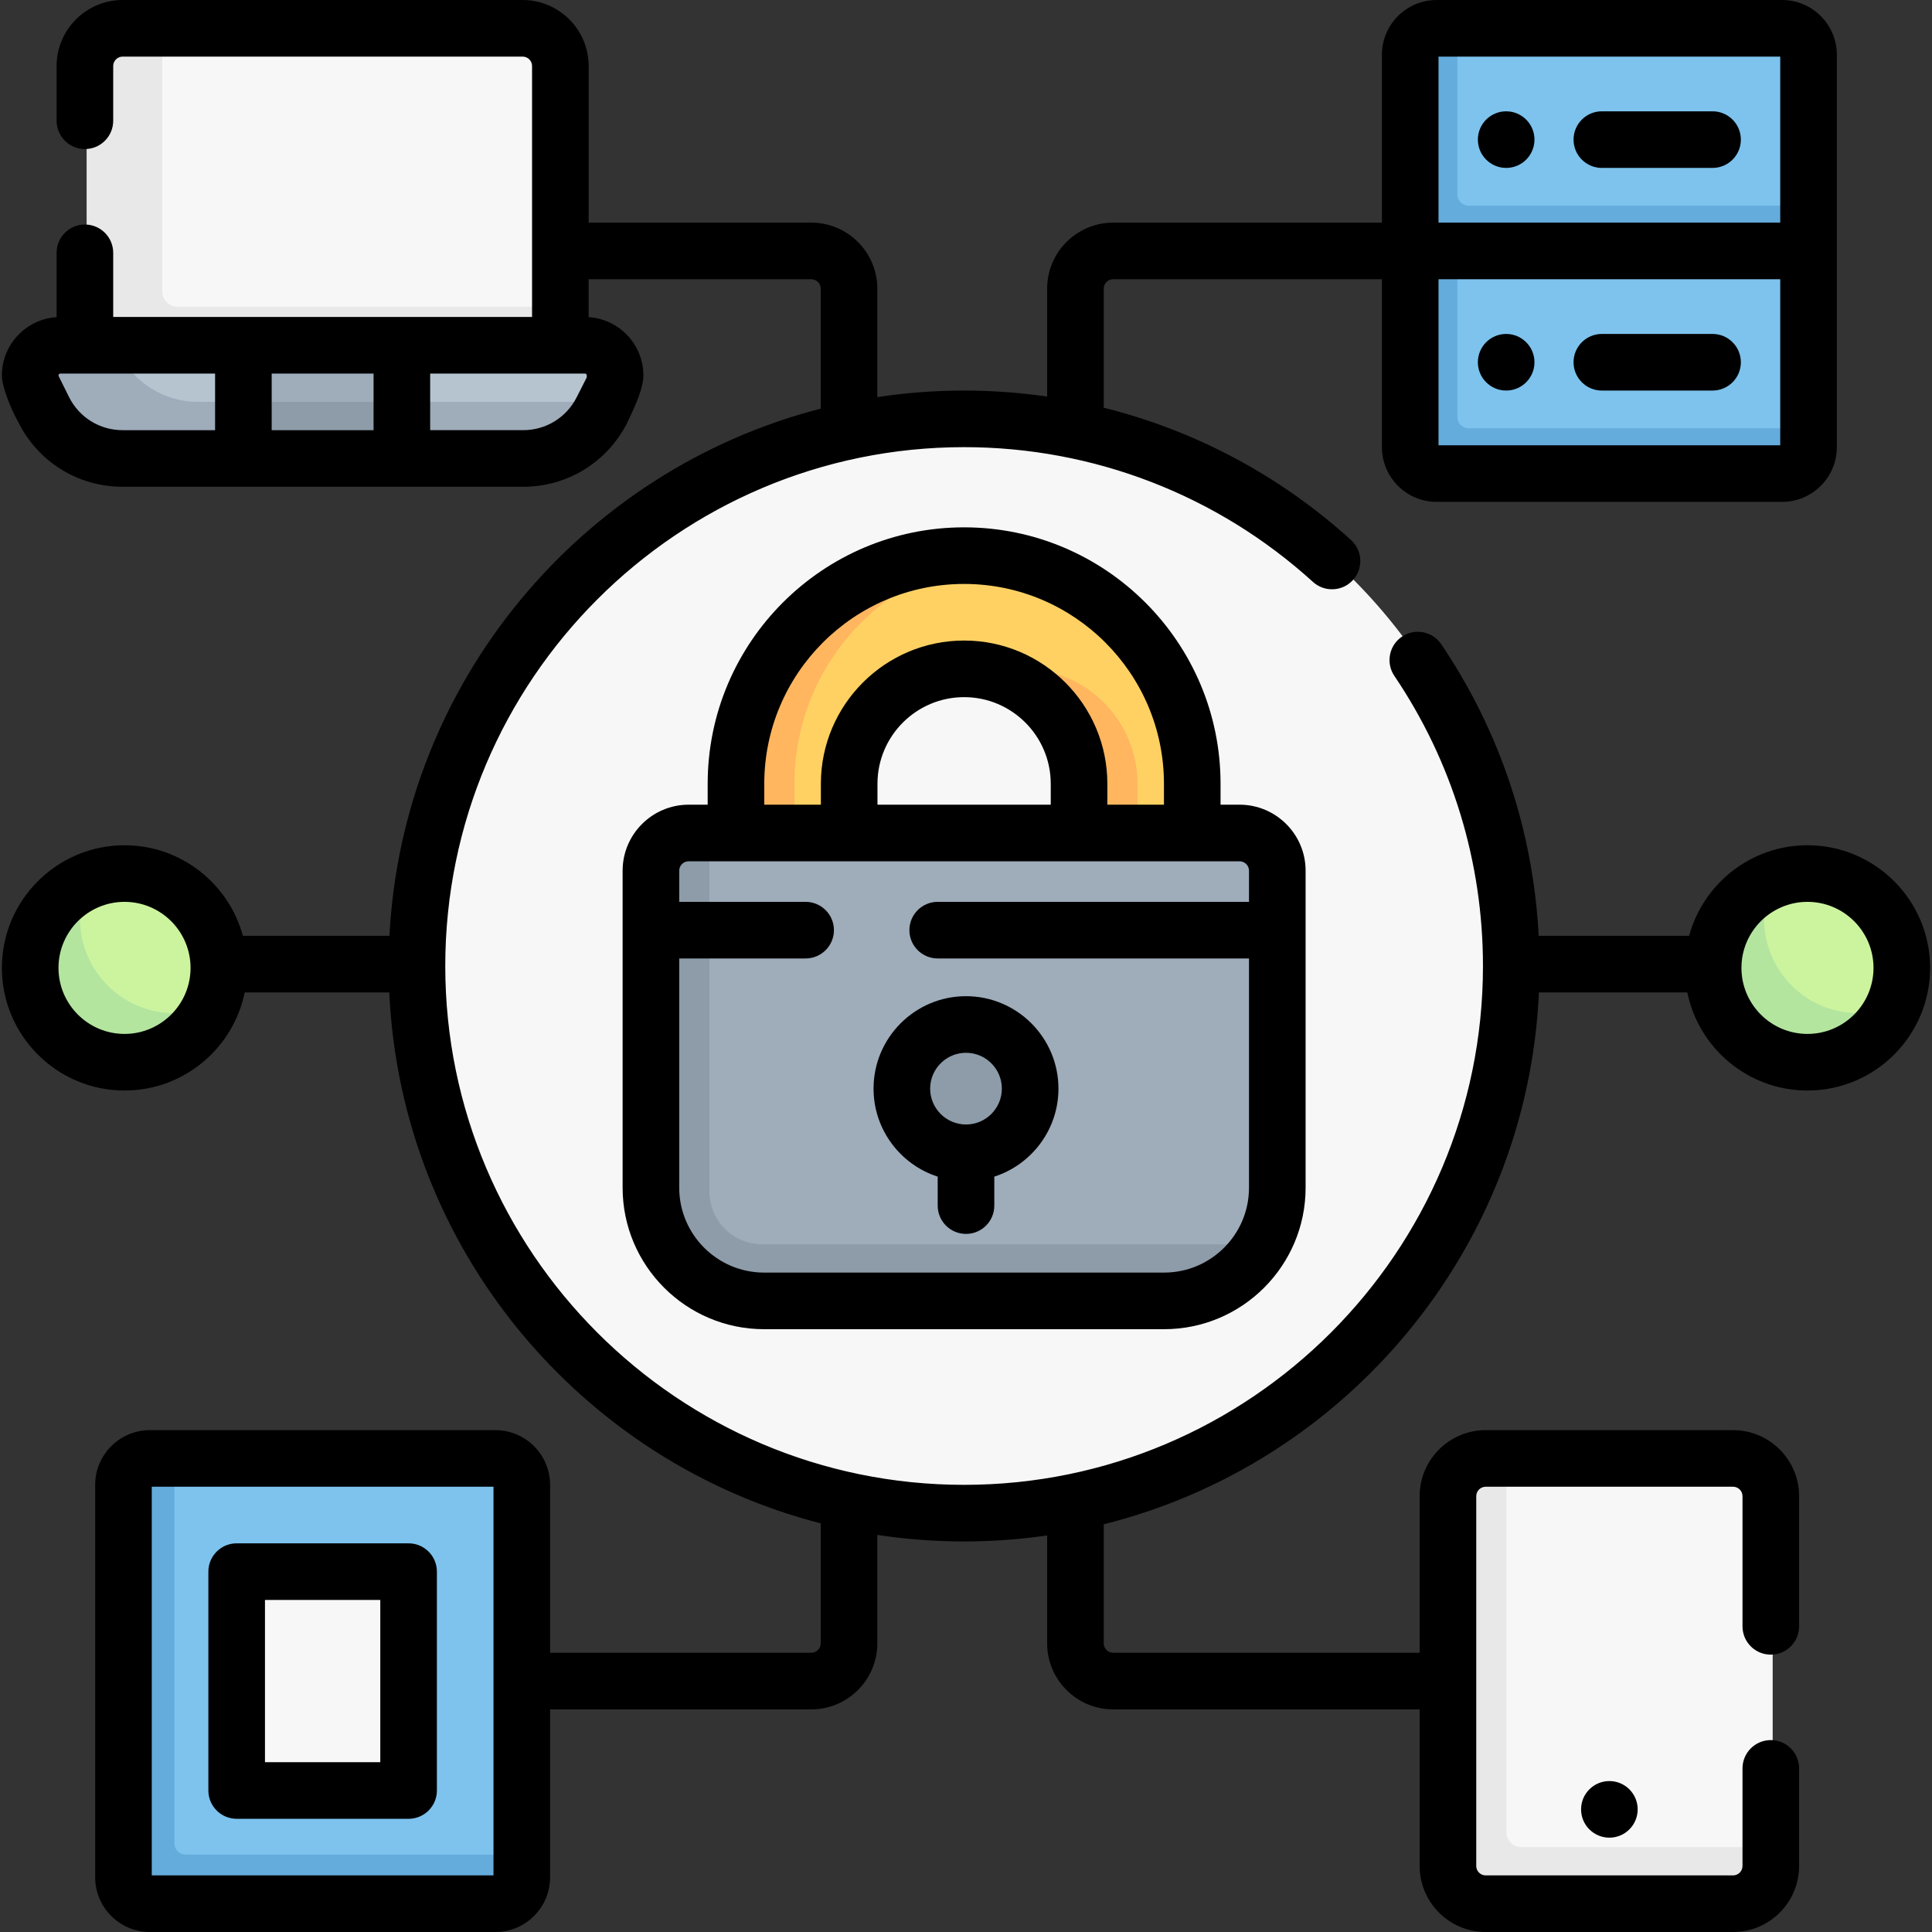
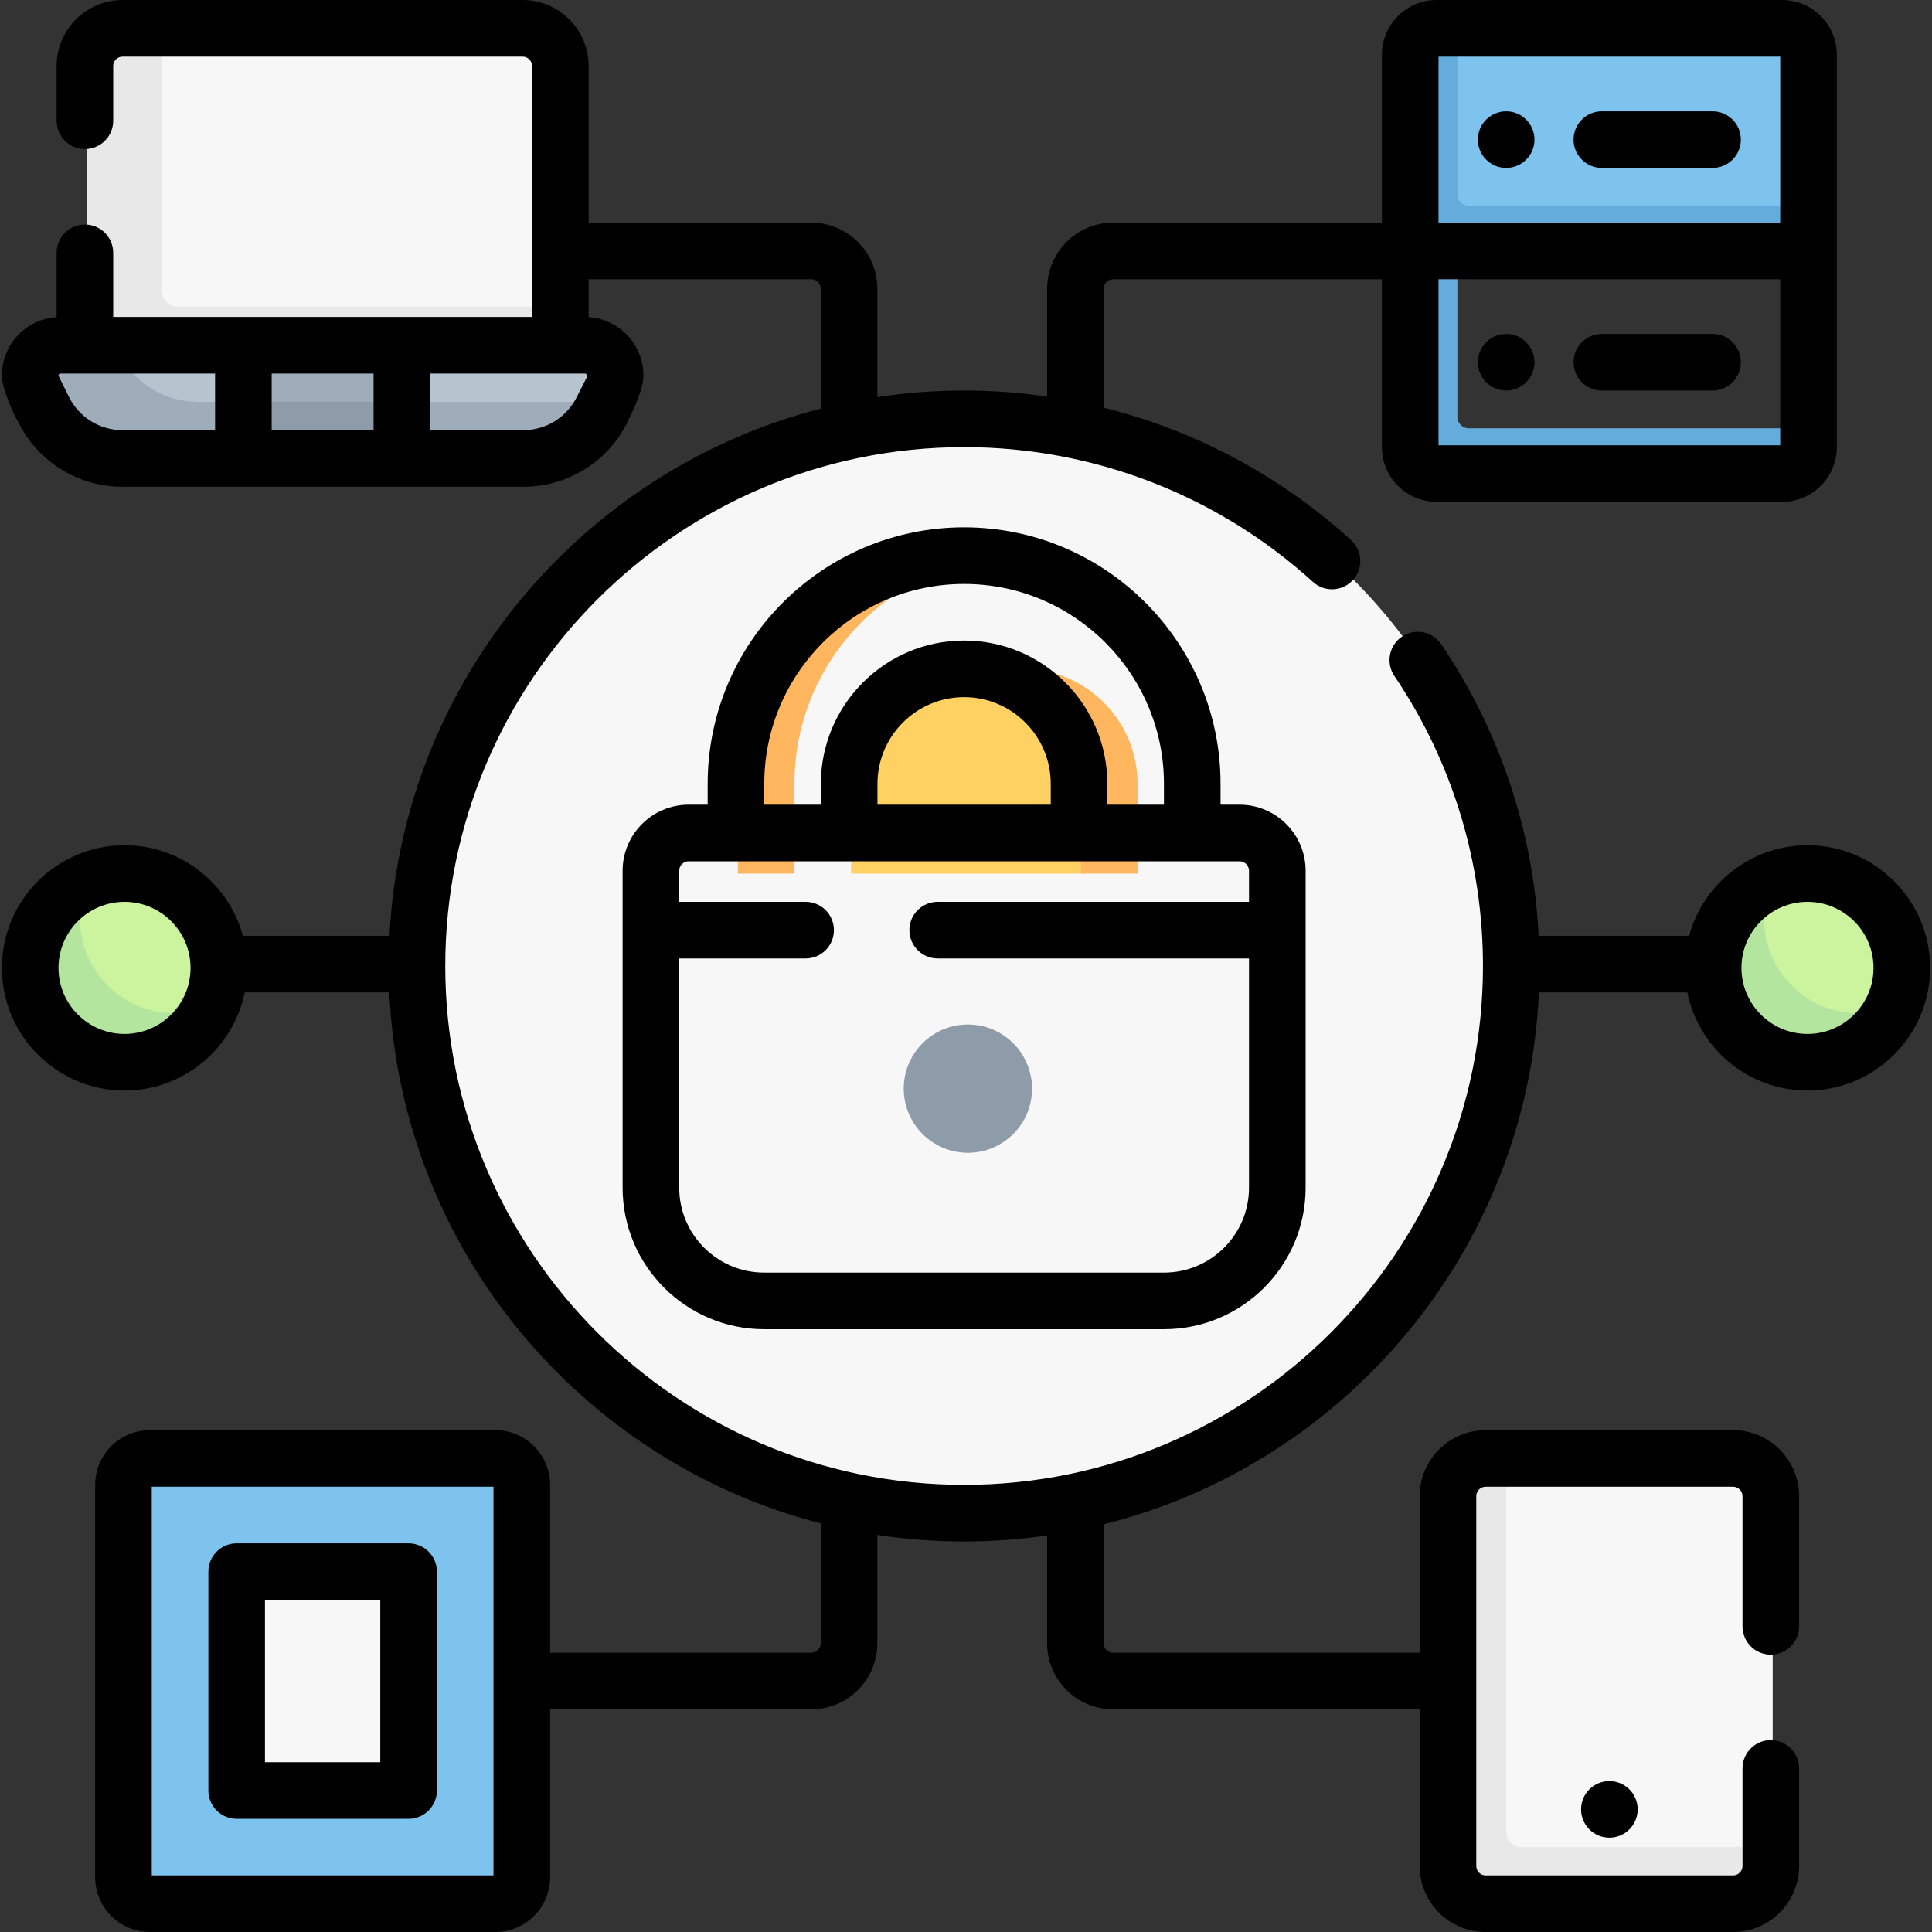
<svg xmlns="http://www.w3.org/2000/svg" id="Capa_1" enable-background="new 0 0 512 512" height="512" viewBox="0 0 512 512" width="512">
  <rect x="0" y="0" width="512" height="512" fill="#333333" stroke="none" />
  <g>
    <g>
      <circle cx="256" cy="256" fill="#f8f7f7" r="145" />
      <path d="m149 101.275v-83.775c0-5.523-4.477-10-10-10h-106c-5.523 0-10 4.477-10 10v83.775z" fill="#f8f7f7" />
      <path d="m149 81.28v20h-126v-83.78c0-5.523 4.477-10 10-10h10v69.78c0 2.209 1.791 4 4 4z" fill="#e8e8e8" />
      <path d="m158.998 107.703c-3.987 7.851-12.046 12.797-20.851 12.797h-.147-104c-8.882 0-16.998-5.032-20.947-12.988l-2.721-5.482c-.547-1.103-.268-.404-.268-1.635 0-4.408 3.573-7.981 7.981-7.981l12.485-.914h34.47l21.746 2.839 20.254-2.839h48.519c4.408 0 7.981 3.573 7.981 7.981v.416c0 1.256-.296 2.494-.865 3.614l-1.517 2.988z" fill="#b6c4cf" />
      <path d="m161.12 106.5-1.12 2.2c-3.99 7.85-12.05 12.8-20.85 12.8h-32.15l-22.19-1.95-19.81 1.95h-32c-4.44 0-8.69-1.26-12.32-3.51-3.64-2.25-6.66-5.5-8.63-9.48l-2.72-5.48c-.55-1.1-.83-2.32-.83-3.55 0-2.2.89-4.2 2.34-5.64 1.44-1.45 3.44-2.34 5.64-2.34h14.05l1 2.01c1.97 3.98 4.99 7.23 8.62 9.48s7.88 3.51 12.32 3.51z" fill="#9facba" />
      <path d="m107 91.5v30l-19.872-3-22.128 3v-30z" fill="#9facba" />
      <path d="m65 106.5h42v15h-42z" fill="#8d9ca8" />
      <g>
        <path d="m479.78 14.5v40l-1 12h-103.56v-51c0-3.87 3.13-7 7-7l4-1h86.56c3.87 0 7 3.13 7 7z" fill="#7dc3ee" />
        <path d="m479.78 54.5v12l-58.964 3.839-46.596-3.839v-52c0-3.866 3.134-7 7-7h5v44c0 1.657 1.343 3 3 3z" fill="#64acdc" />
-         <path d="m479.78 66.5v47l-1 4c0 3.87-3.13 7-7 7h-89.56c-3.87 0-7-3.13-7-7v-51z" fill="#7dc3ee" />
        <path d="m479.78 113.5v5c0 3.866-3.134 7-7 7h-91.56c-3.866 0-7-3.134-7-7v-52l4.321-2.986 7.679 2.986v44c0 1.657 1.343 3 3 3z" fill="#64acdc" />
      </g>
      <path d="m130.779 503.5h-89.558c-3.866 0-7-3.134-7-7v-102c0-3.866 3.134-7 7-7l5-1h85.559c3.866 0 7 3.134 7 7v98l-1 5c-.001 3.866-3.135 7-7.001 7z" fill="#7dc3ee" />
-       <path d="m138.78 491.5v6c0 3.866-3.134 7-7 7h-91.56c-3.866 0-7-3.134-7-7v-104c0-3.866 3.134-7 7-7h6v102c0 1.657 1.343 3 3 3z" fill="#64acdc" />
      <path d="m63.221 471.5v-52c0-1.657 1.343-3 3-3h39.559c1.657 0 3 1.343 3 3v52c0 1.657-1.343 3-3 3h-39.559c-1.657 0-3-1.343-3-3z" fill="#f8f7f7" />
      <g>
-         <path d="m287.633 231.5v-23.79c0-8.858-4.265-17.469-10.321-23.04-4.577-4.21-11.151-6.416-17.637-7.199-1.205-.146-2.431-.22-3.675-.22-16.795 0-30.459 13.664-30.459 30.46v23.79h-27.164v-23.79c0-33.391 24.233-59.7 57.624-59.7 2.263 0 4.497-.635 6.695-.393 30.24 3.331 53.765 28.965 53.765 60.093v23.79h-28.828z" fill="#ffd163" />
+         <path d="m287.633 231.5v-23.79c0-8.858-4.265-17.469-10.321-23.04-4.577-4.21-11.151-6.416-17.637-7.199-1.205-.146-2.431-.22-3.675-.22-16.795 0-30.459 13.664-30.459 30.46v23.79h-27.164v-23.79v23.79h-28.828z" fill="#ffd163" />
        <path d="m301.46 207.71v23.79h-15v-23.79c-.653-8.495-1.826-15.135-10.93-23.36-4.664-3.875-11.012-6.974-19.53-7.1h15c16.8 0 30.46 13.66 30.46 30.46z" fill="#ffb65f" />
        <path d="m263.5 147.72c-29.85 3.68-52.96 29.14-52.96 59.99v23.79h-15v-23.79c0-33.39 27.07-60.46 60.46-60.46 2.54 0 5.04.16 7.5.47z" fill="#ffb65f" />
-         <path d="m184.541 222.174 3.459-1.424h141c5.523 0 10 4.477 10 10v8.25l-2.844 8.037 2.844 6.963v60.75c0 5.467-1.462 10.593-4.018 15.007-5.188 8.963-17.01 12.949-28.111 12.949l-102.881.385c-16.569 0-30-13.431-30-30l.55-80.917c.001-5.523 4.478-10 10.001-10z" fill="#9facba" />
        <g fill="#8d9ca8">
-           <path d="m334.97 329.75c-5.17 8.97-14.86 15-25.97 15h-106c-16.57 0-30-13.43-30-30v-60.75l3.963-7.5-3.963-7.5v-8.25c0-5.52 4.48-10 10-10h5v95c0 7.72 6.28 14 14 14z" />
          <circle cx="256.5" cy="288.5" r="17" />
        </g>
      </g>
      <g>
        <path d="m455.716 256.5c0-10.274 4.982-19.1 13.842-22.945 3.047-1.322 6.409-2.055 9.942-2.055 13.807 0 25 11.193 25 25 0 3.452-.7 6.74-1.965 9.731-3.795 8.973-12.685 13.503-23.04 13.503-13.807 0-23.779-9.427-23.779-23.234z" fill="#ccf49f" />
        <path d="m502.44 266.44c-3.84 8.86-12.66 15.06-22.94 15.06-13.81 0-25-11.19-25-25 0-10.28 6.2-19.1 15.06-22.94-1.33 3.04-2.06 6.41-2.06 9.94 0 13.81 11.19 25 25 25 3.53 0 6.9-.73 9.94-2.06z" fill="#b3e59f" />
      </g>
      <path d="m459.78 504.5h-65.56c-5.523 0-10-4.477-10-10v-98c0-5.523 4.477-10 10-10h65.559c5.523 0 10 4.477 10 10v98c.001 5.523-4.477 10-9.999 10z" fill="#f8f7f7" />
      <path d="m469.78 489.5v5c0 5.52-4.48 10-10 10h-65.56c-5.52 0-10-4.48-10-10v-98c0-5.52 4.48-10 10-10h5v99c0 2.21 1.79 4 4 4z" fill="#e8e8e8" />
      <g>
        <path d="m9.436 256.5c0-10.274 4.982-19.1 13.842-22.945 3.047-1.322 6.409-2.055 9.942-2.055 13.807 0 25 11.193 25 25 0 3.452-.7 6.74-1.965 9.731-3.795 8.973-12.685 13.503-23.04 13.503-13.807 0-23.779-9.427-23.779-23.234z" fill="#ccf49f" />
        <path d="m56.16 266.44c-3.84 8.86-12.66 15.06-22.94 15.06-13.81 0-25-11.19-25-25 0-10.28 6.2-19.1 15.06-22.94-1.33 3.04-2.06 6.41-2.06 9.94 0 13.81 11.19 25 25 25 3.53 0 6.9-.73 9.94-2.06z" fill="#b3e59f" />
      </g>
    </g>
    <g>
      <path d="m453.846 29.5h-29.339c-4.142 0-7.5 3.357-7.5 7.5s3.358 7.5 7.5 7.5h29.339c4.142 0 7.5-3.357 7.5-7.5s-3.358-7.5-7.5-7.5z" />
      <path d="m453.846 88.5h-29.339c-4.142 0-7.5 3.357-7.5 7.5s3.358 7.5 7.5 7.5h29.339c4.142 0 7.5-3.357 7.5-7.5s-3.358-7.5-7.5-7.5z" />
      <path d="m62.721 482h45.559c4.142 0 7.5-3.357 7.5-7.5v-58c0-4.143-3.358-7.5-7.5-7.5h-45.559c-4.142 0-7.5 3.357-7.5 7.5v58c0 4.143 3.358 7.5 7.5 7.5zm7.5-58h30.559v43h-30.559z" />
      <path d="m255.5 139.75c-37.473 0-67.959 30.486-67.959 67.96v5.54h-5.041c-9.649 0-17.5 7.851-17.5 17.5v84c0 20.678 16.822 37.5 37.5 37.5h106c20.678 0 37.5-16.822 37.5-37.5v-84c0-9.649-7.851-17.5-17.5-17.5h-5.041v-5.54c0-37.474-30.486-67.96-67.959-67.96zm-52.959 67.96c0-29.202 23.757-52.96 52.959-52.96s52.959 23.758 52.959 52.96v5.54h-15v-5.54c0-20.932-17.028-37.96-37.959-37.96s-37.959 17.028-37.959 37.96v5.54h-15zm75.918 0v5.54h-45.919v-5.54c0-12.66 10.3-22.96 22.959-22.96s22.96 10.3 22.96 22.96zm50.041 20.54c1.378 0 2.5 1.121 2.5 2.5v8.25h-82.5c-4.142 0-7.5 3.357-7.5 7.5s3.358 7.5 7.5 7.5h82.5v60.75c0 12.406-10.093 22.5-22.5 22.5h-106c-12.407 0-22.5-10.094-22.5-22.5v-60.75h33.5c4.142 0 7.5-3.357 7.5-7.5s-3.358-7.5-7.5-7.5h-33.5v-8.25c0-1.379 1.122-2.5 2.5-2.5z" />
-       <path d="m248.5 311.821v7.679c0 4.143 3.358 7.5 7.5 7.5s7.5-3.357 7.5-7.5v-7.679c9.851-3.176 17-12.427 17-23.321 0-13.51-10.991-24.5-24.5-24.5s-24.5 10.99-24.5 24.5c0 10.894 7.149 20.146 17 23.321zm7.5-32.821c5.238 0 9.5 4.262 9.5 9.5s-4.262 9.5-9.5 9.5-9.5-4.262-9.5-9.5 4.262-9.5 9.5-9.5z" />
      <path d="m479 224c-14.98 0-27.618 10.19-31.365 24h-39.867c-1.433-27.688-10.268-54.254-25.817-77.27-2.318-3.432-6.98-4.334-10.413-2.017-3.433 2.319-4.335 6.981-2.017 10.413 15.36 22.737 23.479 49.319 23.479 76.874 0 75.817-61.682 137.5-137.5 137.5s-137.5-61.683-137.5-137.5 61.682-137.5 137.5-137.5c34.275 0 67.107 12.685 92.45 35.718 3.065 2.787 7.809 2.561 10.595-.506 2.786-3.064 2.56-7.809-.506-10.594-18.799-17.086-41.316-29.029-65.539-35.072v-31.546c0-1.379 1.122-2.5 2.5-2.5h71.221v44.5c0 7.995 6.505 14.5 14.5 14.5h91.559c7.995 0 14.5-6.505 14.5-14.5v-104c0-7.995-6.505-14.5-14.5-14.5h-91.559c-7.995 0-14.5 6.505-14.5 14.5v44.5h-71.221c-9.649 0-17.5 7.851-17.5 17.5v28.592c-7.24-1.05-14.589-1.592-22-1.592-7.816 0-15.497.593-23 1.733v-28.733c0-9.649-7.851-17.5-17.5-17.5h-59v-41.5c0-9.649-7.851-17.5-17.5-17.5h-106c-9.649 0-17.5 7.851-17.5 17.5v14.5c0 4.143 3.358 7.5 7.5 7.5s7.5-3.357 7.5-7.5v-14.5c0-1.379 1.122-2.5 2.5-2.5h106c1.378 0 2.5 1.121 2.5 2.5v66.5h-111v-17c0-4.143-3.358-7.5-7.5-7.5s-7.5 3.357-7.5 7.5v17.05c-8.079.51-14.5 7.227-14.5 15.431 0 3.28 2.713 9.517 4.335 12.365 5.252 10.581 15.853 17.154 27.665 17.154h106.147c11.692 0 22.244-6.476 27.538-16.901 2.177-4.557 4.314-9.173 4.314-12.617 0-8.205-6.421-14.921-14.5-15.432v-10.05h59c1.378 0 2.5 1.121 2.5 2.5v31.793c-63.276 16.289-110.788 72.272-114.29 139.707h-38.844c-3.747-13.81-16.385-24-31.365-24-17.92 0-32.5 14.579-32.5 32.5s14.58 32.5 32.5 32.5c15.695 0 28.826-11.183 31.846-26h38.321c3.083 67.88 50.744 124.338 114.333 140.707v31.793c0 1.379-1.122 2.5-2.5 2.5h-69.221v-44.5c0-7.995-6.505-14.5-14.5-14.5h-91.558c-7.995 0-14.5 6.505-14.5 14.5v104c0 7.995 6.505 14.5 14.5 14.5h91.559c7.995 0 14.5-6.505 14.5-14.5v-44.5h69.22c9.649 0 17.5-7.851 17.5-17.5v-28.733c7.503 1.14 15.184 1.733 23 1.733 7.47 0 14.814-.55 22-1.593v28.593c0 9.649 7.851 17.5 17.5 17.5h81.221v41.5c0 9.649 7.851 17.5 17.5 17.5h65.559c9.649 0 17.5-7.851 17.5-17.5v-25.86c0-4.143-3.358-7.5-7.5-7.5s-7.5 3.357-7.5 7.5v25.86c0 1.379-1.122 2.5-2.5 2.5h-65.559c-1.378 0-2.5-1.121-2.5-2.5v-98c0-1.379 1.122-2.5 2.5-2.5h65.559c1.378 0 2.5 1.121 2.5 2.5v34.5c0 4.143 3.358 7.5 7.5 7.5s7.5-3.357 7.5-7.5v-34.5c0-9.649-7.851-17.5-17.5-17.5h-65.559c-9.649 0-17.5 7.851-17.5 17.5v41.5h-81.221c-1.378 0-2.5-1.121-2.5-2.5v-31.548c64.088-16.033 112.234-72.718 115.333-140.952h39.321c3.02 14.817 16.151 26 31.846 26 17.92 0 32.5-14.579 32.5-32.5s-14.58-32.5-32.5-32.5zm-97.779-209h90.559v44h-90.559zm0 59h90.559v44h-90.559zm-324.221 40h-24.5c-6.075 0-11.527-3.381-14.229-8.822l-2.721-5.483c-.033-.066-.05-.138-.05-.213 0-.266.216-.481.481-.481h41.019zm42 0h-27v-15h27zm56.5-14.103c0 .075-.019.151-.052.218l-2.637 5.192c-2.723 5.361-8.15 8.692-14.164 8.692h-24.647v-14.999h41.019c.266 0 .481.216.481.481zm-122.5 174.103c-9.649 0-17.5-7.851-17.5-17.5s7.851-17.5 17.5-17.5 17.5 7.851 17.5 17.5-7.851 17.5-17.5 17.5zm97.779 223h-90.558v-103h90.559v103zm348.221-223c-9.649 0-17.5-7.851-17.5-17.5s7.851-17.5 17.5-17.5 17.5 7.851 17.5 17.5-7.851 17.5-17.5 17.5z" />
      <circle cx="399.15" cy="37" r="7.5" />
      <circle cx="399.15" cy="96" r="7.5" />
      <circle cx="426.5" cy="479.5" r="7.5" />
    </g>
  </g>
</svg>